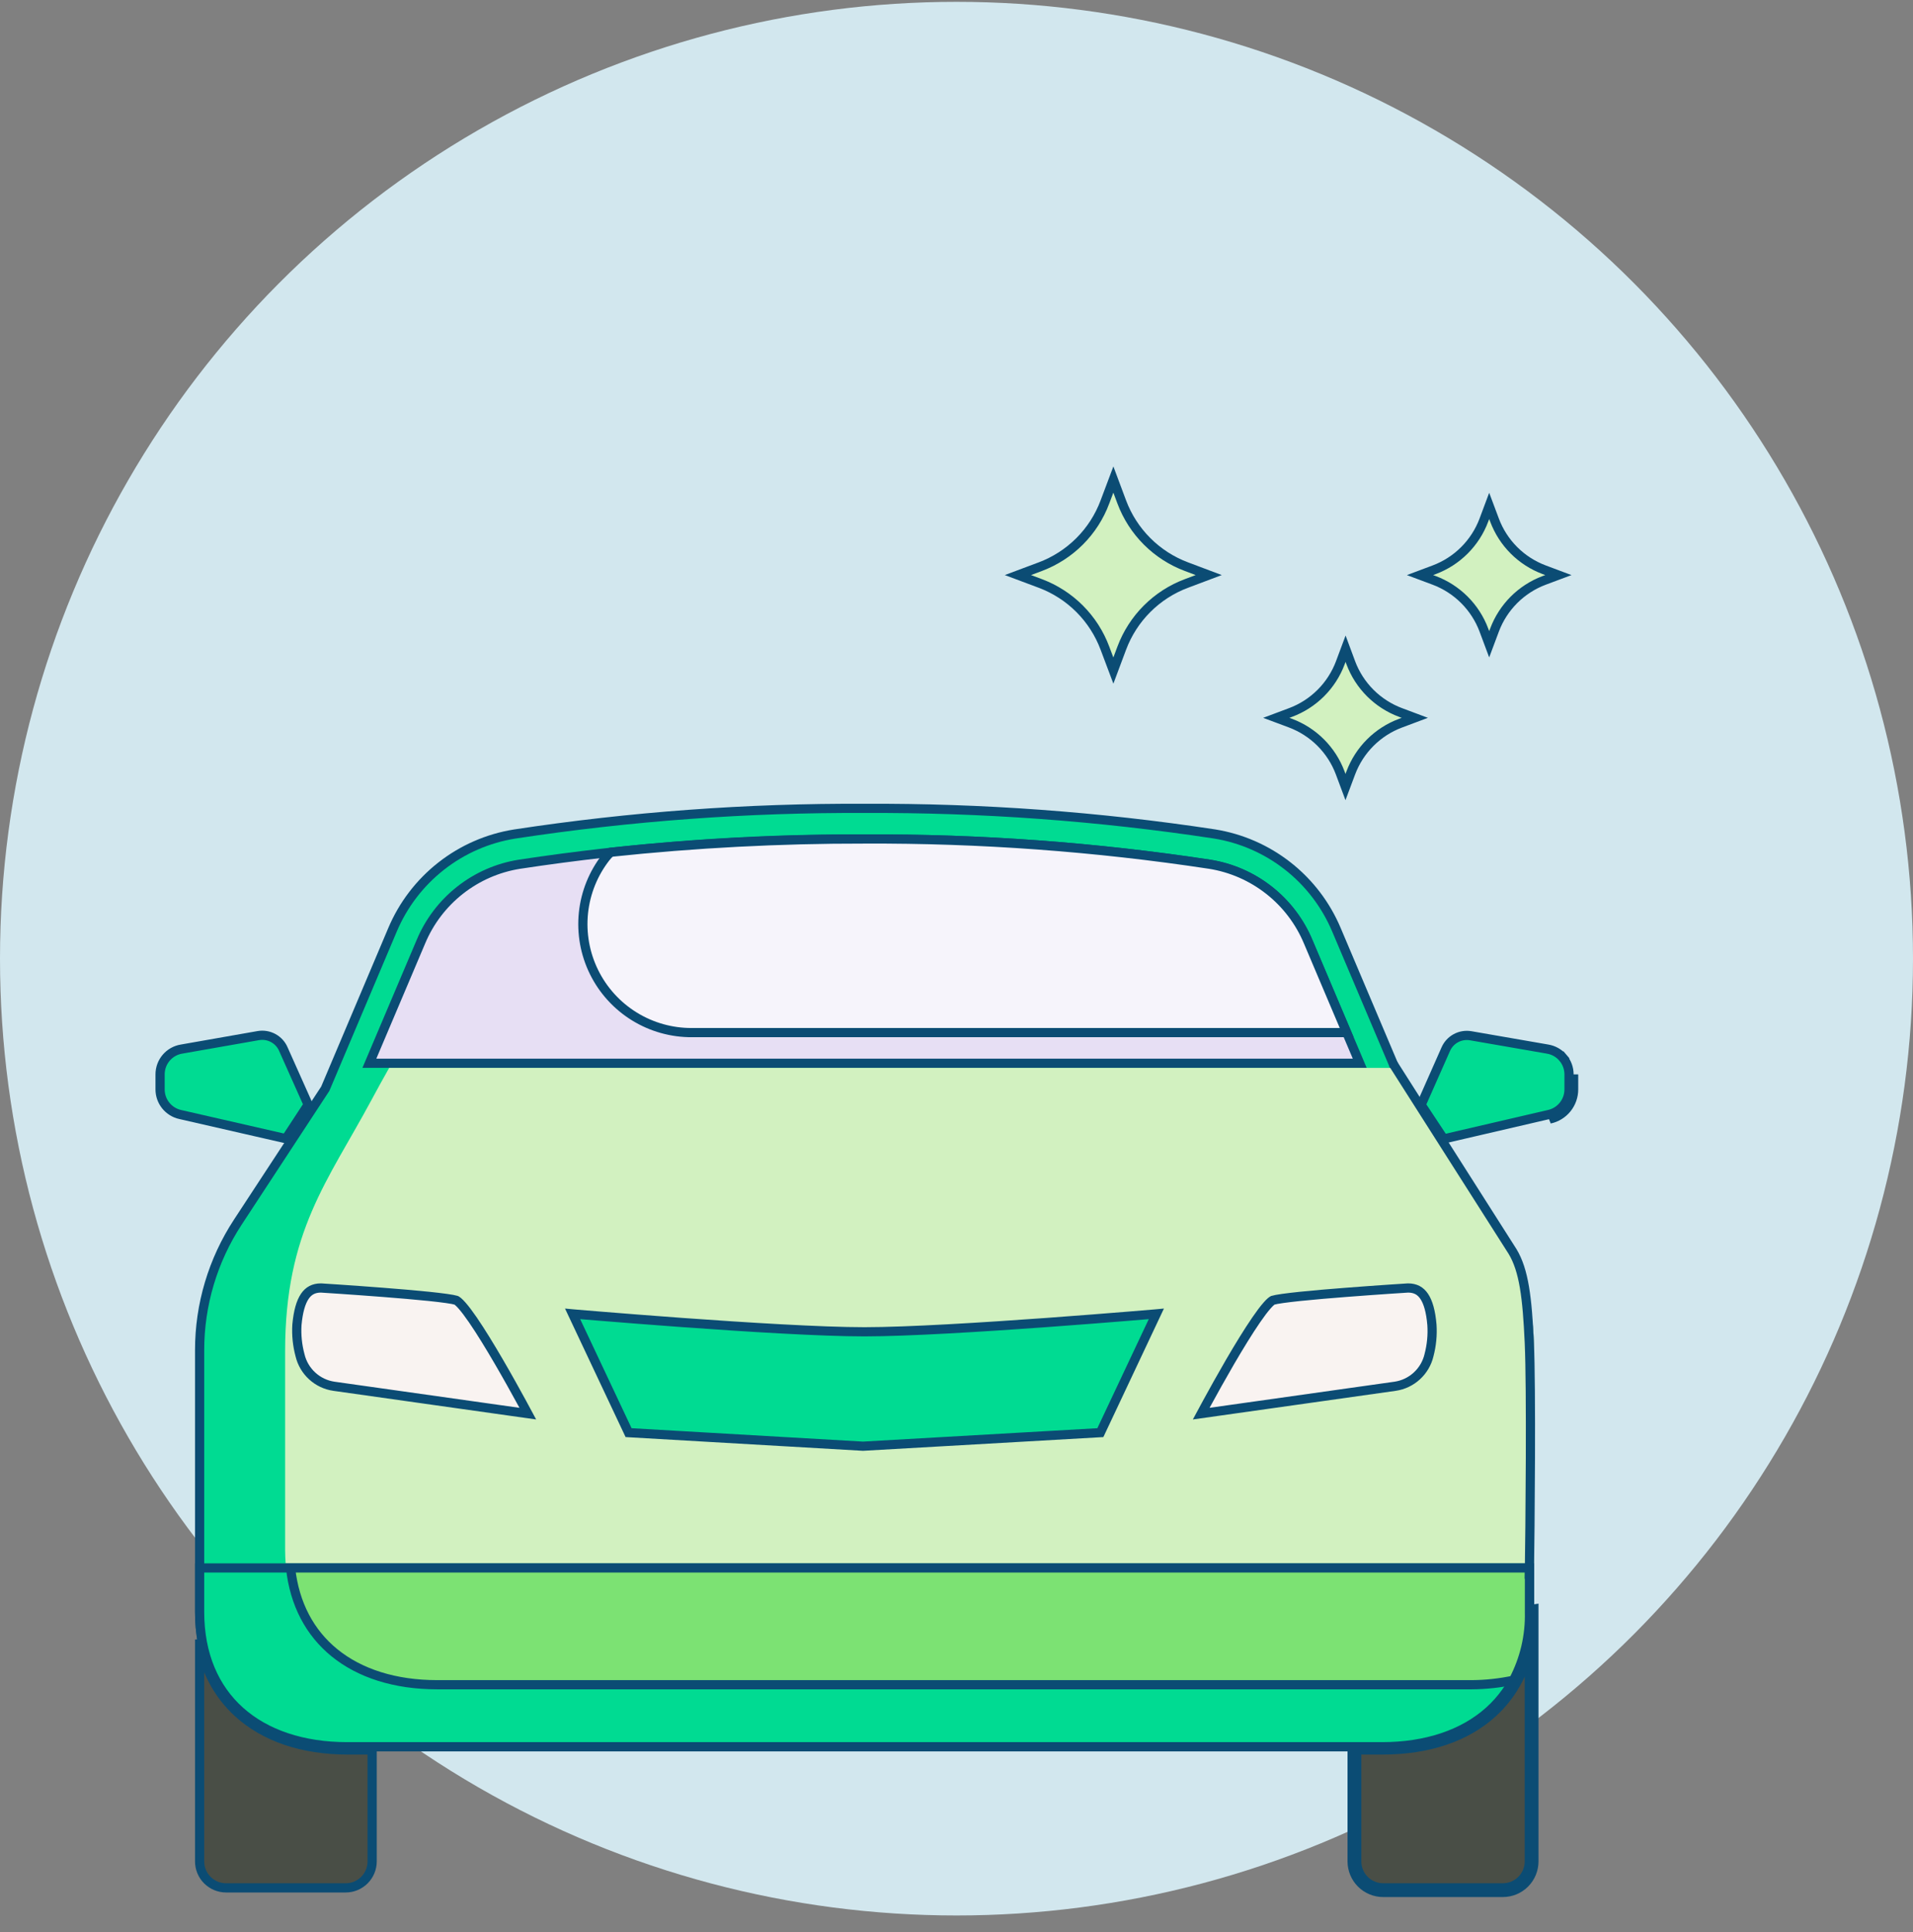
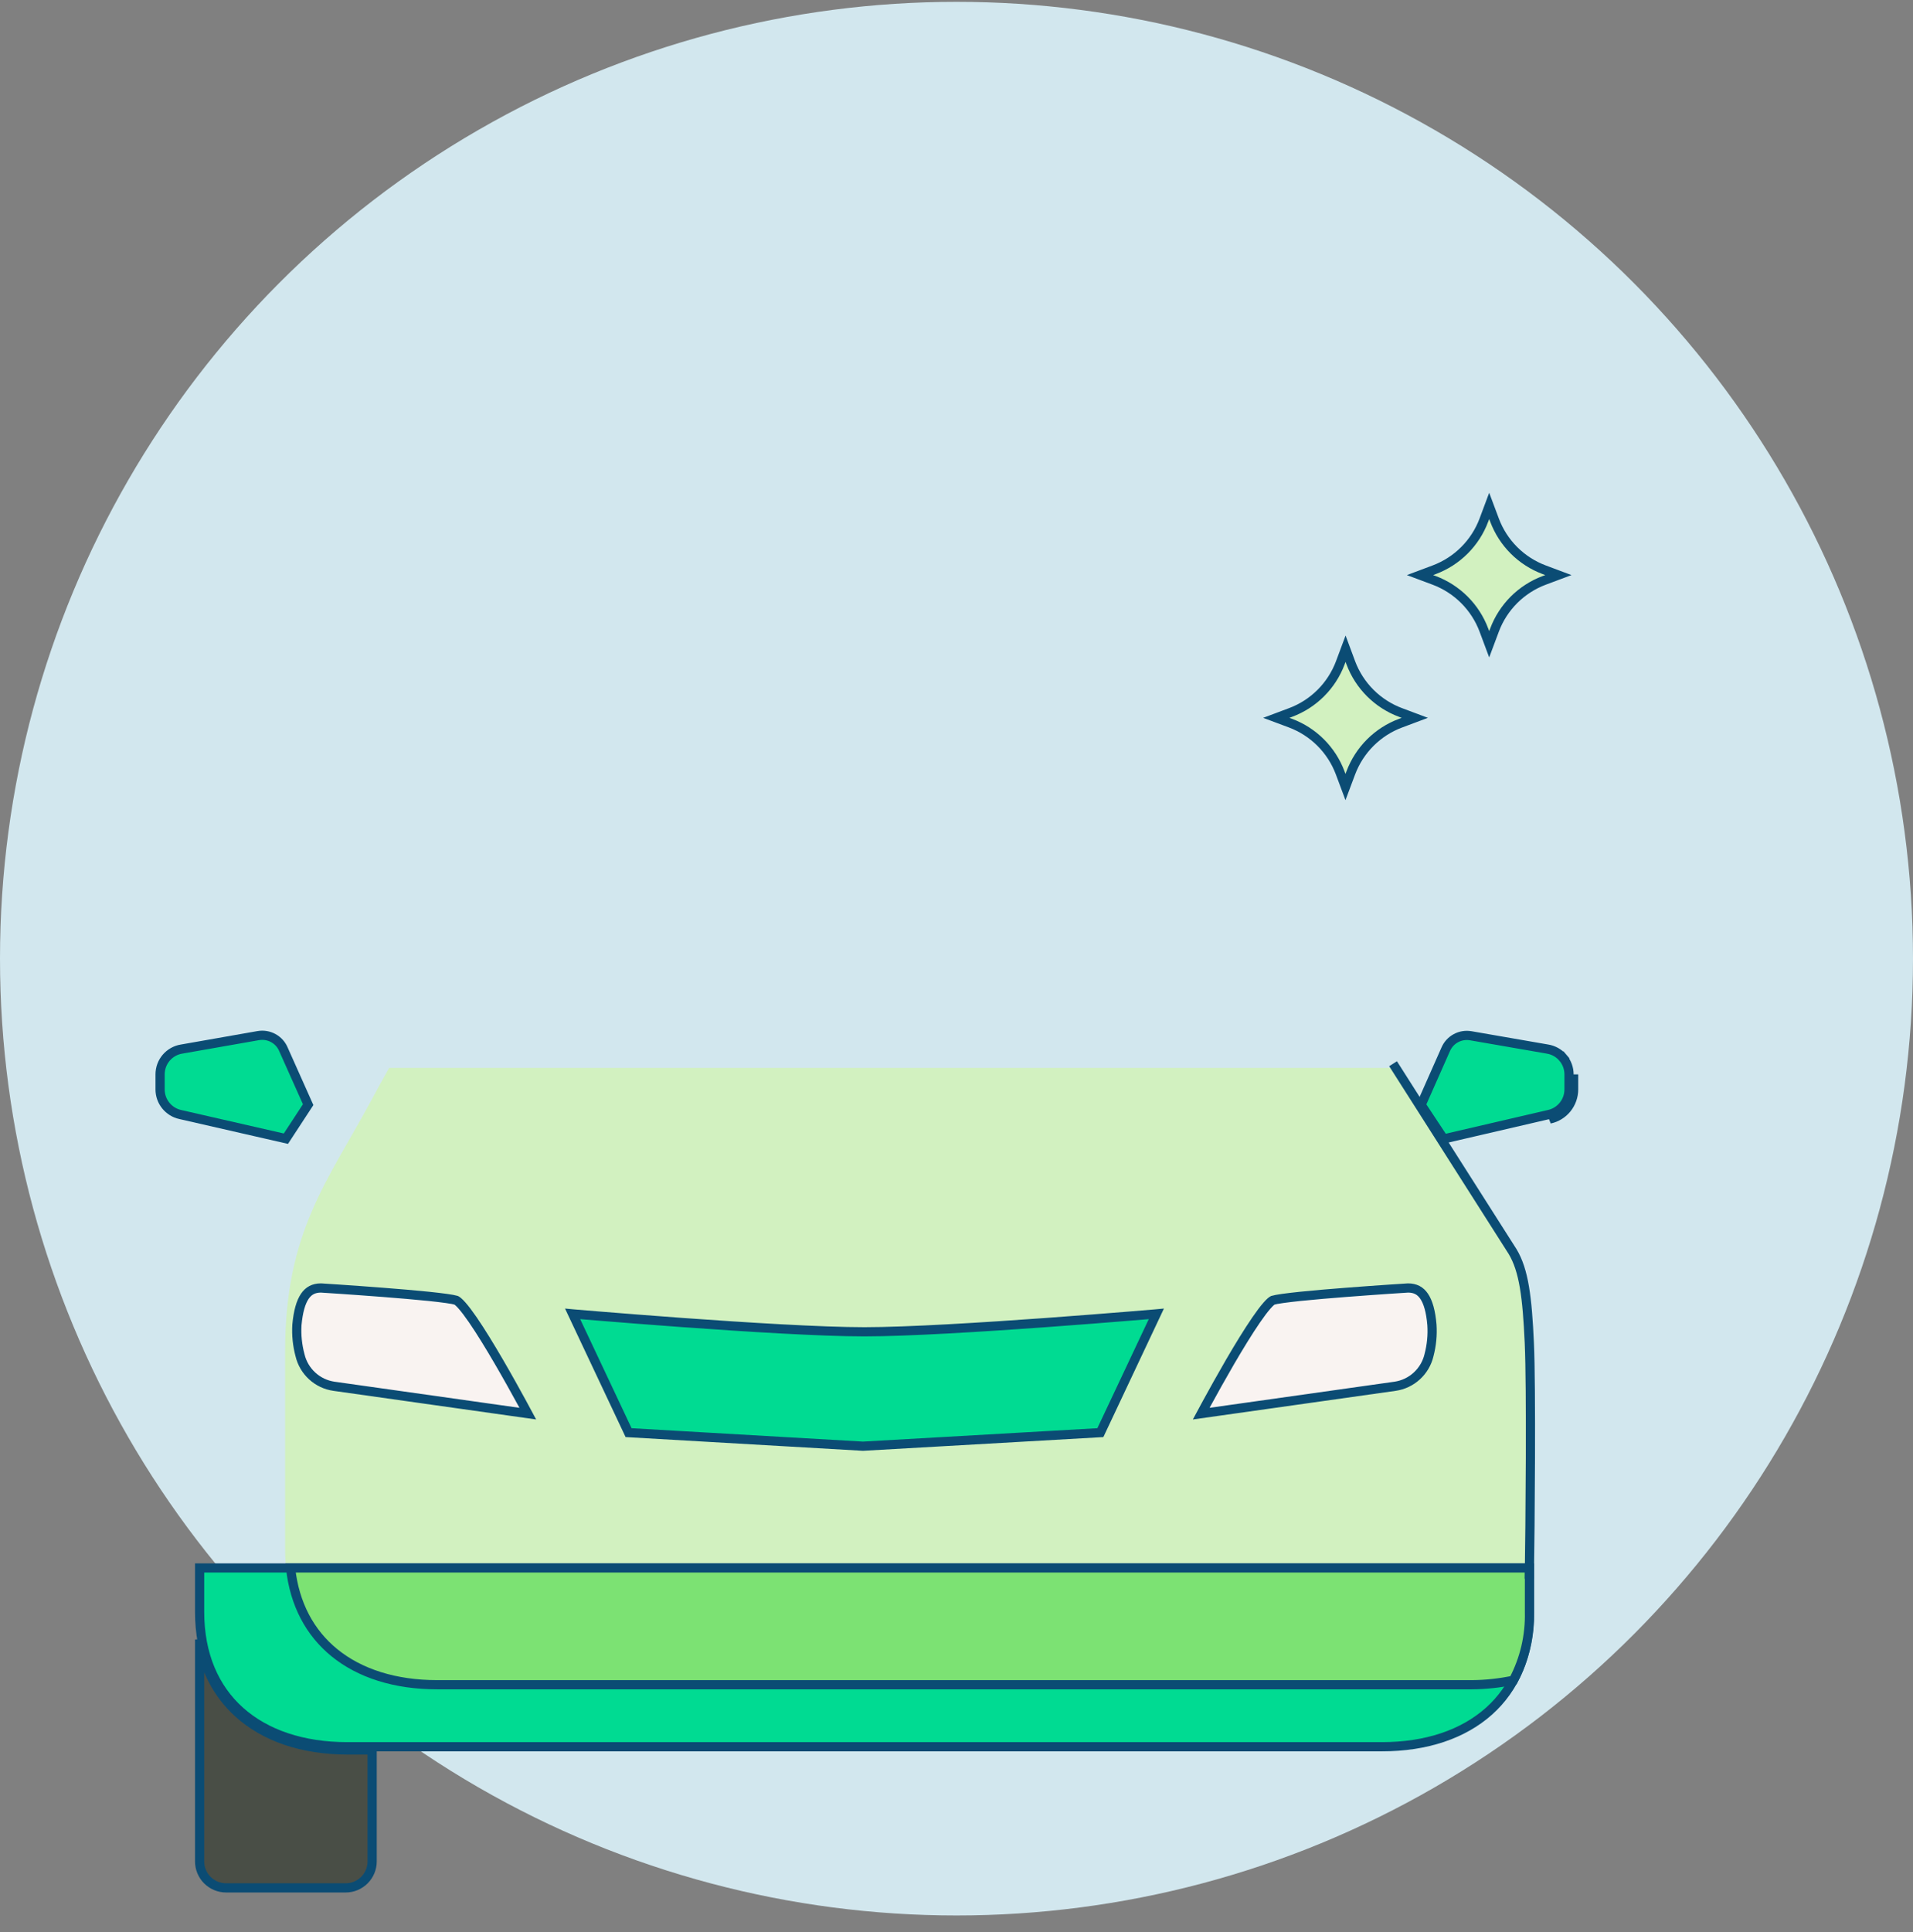
<svg xmlns="http://www.w3.org/2000/svg" width="104" height="105" viewBox="0 0 104 105" fill="none">
  <rect x="0" y="0" width="104" height="105" fill="#808080" stroke="none" />
  <circle cx="52" cy="52.1" r="52" fill="#D2E7EE" />
-   <path d="M56.556 31.709L55.338 31.253L56.556 30.797L56.556 30.797C57.359 30.496 58.088 30.026 58.694 29.42C59.3 28.813 59.769 28.084 60.069 27.281C60.069 27.281 60.069 27.281 60.069 27.28L60.528 26.061L60.984 27.281C60.984 27.281 60.984 27.281 60.984 27.281C61.285 28.084 61.754 28.814 62.361 29.42C62.968 30.027 63.697 30.496 64.501 30.797C64.501 30.797 64.501 30.797 64.501 30.797L65.712 31.253L64.501 31.709C64.501 31.709 64.501 31.709 64.501 31.709C63.697 32.009 62.967 32.479 62.361 33.085C61.754 33.692 61.285 34.422 60.984 35.225L60.528 36.444L60.069 35.225C60.069 35.225 60.069 35.225 60.069 35.225C59.769 34.422 59.3 33.693 58.694 33.086C58.088 32.479 57.359 32.01 56.556 31.709L56.556 31.709Z" fill="#D2F1C0" stroke="#0B4C74" stroke-width="0.5" />
  <path d="M73.436 42.003L73.147 42.774L72.859 42.003L72.859 42.003C72.628 41.386 72.267 40.825 71.801 40.359C71.335 39.893 70.775 39.533 70.158 39.301L70.158 39.301L69.385 39.012L70.157 38.723C70.157 38.723 70.157 38.723 70.157 38.723C70.776 38.493 71.338 38.132 71.805 37.666C72.272 37.2 72.634 36.639 72.866 36.022L72.866 36.021L73.152 35.255L73.436 36.02L73.436 36.022C73.668 36.64 74.029 37.201 74.497 37.667C74.964 38.133 75.526 38.493 76.144 38.723C76.145 38.723 76.145 38.723 76.145 38.723L76.916 39.012L76.145 39.301C76.145 39.301 76.145 39.301 76.144 39.301C75.526 39.531 74.964 39.891 74.497 40.357C74.029 40.824 73.668 41.385 73.436 42.003Z" fill="#D2F1C0" stroke="#0B4C74" stroke-width="0.5" />
  <path d="M84.721 31.254L83.95 30.965L84.721 31.254ZM84.721 31.254L83.95 31.542L83.95 31.542C83.333 31.773 82.772 32.134 82.306 32.6C81.841 33.066 81.48 33.626 81.249 34.243L81.249 34.243L80.96 35.015L80.672 34.244L80.672 34.243C80.44 33.626 80.079 33.066 79.613 32.6C79.147 32.135 78.587 31.774 77.971 31.542L77.97 31.542L77.199 31.254L77.97 30.965L77.97 30.965C78.588 30.734 79.148 30.373 79.614 29.907C80.08 29.441 80.441 28.881 80.672 28.264L80.672 28.263L80.96 27.493L81.249 28.264C81.479 28.881 81.84 29.442 82.306 29.908C82.772 30.374 83.333 30.734 83.95 30.965L84.721 31.254Z" fill="#D2F1C0" stroke="#0B4C74" stroke-width="0.5" />
-   <path d="M73.758 95.105H73.508V101.159C73.508 101.382 73.552 101.601 73.637 101.807C73.722 102.012 73.846 102.198 74.003 102.355C74.16 102.512 74.347 102.636 74.552 102.721C74.757 102.806 74.977 102.85 75.2 102.849H81.7C81.922 102.85 82.141 102.806 82.347 102.721C82.552 102.636 82.739 102.512 82.896 102.355C83.053 102.198 83.177 102.012 83.262 101.807C83.347 101.601 83.391 101.382 83.391 101.159V87.444L83.365 87.448V87.606C83.365 88.32 83.289 88.994 83.141 89.624M73.758 95.105V101.159C73.758 101.349 73.795 101.536 73.868 101.711C73.94 101.886 74.046 102.044 74.18 102.178C74.314 102.312 74.473 102.418 74.648 102.49L74.555 102.716L74.648 102.49C74.823 102.563 75.01 102.6 75.199 102.599H75.2H81.7H81.7C81.889 102.6 82.076 102.563 82.251 102.49C82.426 102.418 82.585 102.312 82.719 102.178C82.853 102.044 82.959 101.886 83.031 101.711C83.104 101.536 83.141 101.349 83.141 101.159V89.624M73.758 95.105V94.855H75.174C80.073 94.855 83.115 92.076 83.115 87.606V87.24M73.758 95.105H75.174C77.67 95.105 79.72 94.396 81.15 93.091C82.136 92.191 82.815 91.017 83.141 89.624M83.141 89.624V87.606V87.387L83.115 87.24M83.115 87.24L83.141 87.235V87.24H83.115Z" fill="#494E46" stroke="#0B4C74" stroke-width="0.5" />
-   <path d="M10.852 101.146H10.852V101.144V89.103C11.121 90.726 11.84 92.081 12.947 93.091C14.377 94.397 16.427 95.106 18.922 95.106H20.232V101.161C20.232 101.542 20.08 101.909 19.81 102.179C19.54 102.449 19.174 102.601 18.792 102.601H12.292C12.101 102.601 11.913 102.563 11.737 102.49C11.562 102.416 11.402 102.309 11.268 102.174C11.134 102.039 11.029 101.878 10.957 101.702C10.886 101.525 10.85 101.337 10.852 101.146Z" fill="#494E46" stroke="#0B4C74" stroke-width="0.5" />
+   <path d="M10.852 101.146V101.144V89.103C11.121 90.726 11.84 92.081 12.947 93.091C14.377 94.397 16.427 95.106 18.922 95.106H20.232V101.161C20.232 101.542 20.08 101.909 19.81 102.179C19.54 102.449 19.174 102.601 18.792 102.601H12.292C12.101 102.601 11.913 102.563 11.737 102.49C11.562 102.416 11.402 102.309 11.268 102.174C11.134 102.039 11.029 101.878 10.957 101.702C10.886 101.525 10.85 101.337 10.852 101.146Z" fill="#494E46" stroke="#0B4C74" stroke-width="0.5" />
  <path d="M15.407 57.021L15.407 57.021L15.408 57.025L16.753 60.035L15.543 61.884L9.804 60.572L9.804 60.572L9.802 60.572C9.49 60.504 9.212 60.331 9.012 60.083C8.812 59.835 8.703 59.526 8.703 59.208C8.703 59.208 8.703 59.208 8.703 59.208L8.703 58.389L8.703 58.389C8.703 58.058 8.82 57.738 9.034 57.486C9.248 57.235 9.545 57.067 9.871 57.014L9.871 57.014L9.875 57.014L14.043 56.282C14.043 56.282 14.043 56.282 14.043 56.282C14.32 56.234 14.606 56.281 14.853 56.415C15.101 56.549 15.296 56.762 15.407 57.021Z" fill="#00DB92" stroke="#0B4C74" stroke-width="0.5" />
  <path d="M85.55 59.207V58.389V59.207ZM85.55 59.207C85.55 59.583 85.421 59.947 85.186 60.24M85.55 59.207L85.186 60.24M85.186 60.24C84.95 60.533 84.621 60.736 84.253 60.815L85.186 60.24ZM84.124 57.013L84.124 57.013L84.127 57.014C84.455 57.066 84.752 57.233 84.967 57.485L85.158 57.322L84.967 57.485C85.182 57.737 85.3 58.057 85.3 58.388V58.389V59.207V59.207C85.3 59.526 85.191 59.835 84.991 60.083C84.791 60.331 84.512 60.503 84.2 60.571L84.2 60.571L84.197 60.572L78.486 61.897L77.26 60.045L78.594 57.031L78.594 57.031L78.595 57.029C78.706 56.77 78.9 56.557 79.148 56.423C79.395 56.289 79.68 56.242 79.957 56.29C79.957 56.29 79.957 56.29 79.957 56.29L84.124 57.013Z" fill="#00DB92" stroke="#0B4C74" stroke-width="0.5" />
-   <path d="M76.308 59.149L76.317 59.17L76.329 59.188L76.757 59.842L76.963 59.707L76.757 59.842L81.069 66.417L81.278 66.28L81.069 66.417C82.426 68.486 83.15 70.906 83.15 73.38V87.602C83.15 89.935 82.338 91.759 80.947 93.002C79.551 94.248 77.548 94.933 75.127 94.933H18.875C16.451 94.933 14.447 94.248 13.052 93.002C11.661 91.759 10.852 89.935 10.852 87.602V73.38C10.851 70.906 11.574 68.486 12.931 66.417L17.242 59.842L17.242 59.842L17.671 59.188L17.683 59.17L17.692 59.149L21.337 50.537L21.337 50.537C21.911 49.176 22.821 47.983 23.983 47.072C25.145 46.16 26.52 45.56 27.978 45.327C34.273 44.369 40.632 43.903 46.999 43.933L47.001 43.933C53.368 43.902 59.728 44.366 66.023 45.322C67.48 45.556 68.853 46.157 70.013 47.068C71.174 47.98 72.083 49.172 72.656 50.532L72.656 50.532L76.308 59.149Z" fill="#00DB92" stroke="#0B4C74" stroke-width="0.5" />
  <path d="M10.852 87.598V85.213H83.15V87.598C83.15 89.931 82.338 91.755 80.947 92.999C79.551 94.245 77.548 94.93 75.127 94.93H18.875C16.451 94.93 14.447 94.245 13.052 92.999C11.661 91.755 10.852 89.931 10.852 87.598Z" fill="#00DB92" stroke="#0B4C74" stroke-width="0.5" />
-   <path d="M73.922 57.785H20.081L22.88 51.185L22.88 51.185L22.881 51.183C23.34 50.082 24.074 49.116 25.012 48.379C25.95 47.641 27.061 47.156 28.24 46.969C34.448 46.027 40.721 45.569 47 45.597L47.003 45.597C53.282 45.569 59.554 46.027 65.763 46.969C66.942 47.156 68.053 47.641 68.991 48.379C69.929 49.116 70.663 50.082 71.122 51.183L71.123 51.185L73.922 57.785Z" fill="#E7DFF4" stroke="#0B4C74" stroke-width="0.5" />
-   <path d="M37.627 56.119L37.626 56.119C36.517 56.127 35.429 55.822 34.486 55.24C33.543 54.658 32.783 53.822 32.294 52.828C31.804 51.834 31.605 50.722 31.718 49.62C31.832 48.517 32.254 47.469 32.936 46.596L32.936 46.596L32.938 46.594C33.017 46.49 33.108 46.397 33.21 46.316C37.79 45.83 42.393 45.589 46.999 45.597L47 45.597C53.28 45.569 59.552 46.027 65.761 46.969C66.939 47.156 68.05 47.641 68.988 48.379C69.927 49.116 70.66 50.082 71.12 51.183L71.121 51.185L73.213 56.119L37.627 56.119Z" fill="#F6F4FB" stroke="#0B4C74" stroke-width="0.5" />
  <path d="M83.4 73.379C83.4 70.856 82.662 68.388 81.278 66.279L76.967 59.704L76.538 59.05L76.108 58.037H21.157C20.842 58.594 20.523 59.17 20.2 59.772C17.82 64.199 15.5 66.914 15.5 73.447V84.23C15.5 84.48 15.512 84.73 15.53 84.965H83.4V73.379Z" fill="#D2F1C0" />
  <path d="M83.148 87.598L83.148 87.604C83.181 88.896 82.881 90.175 82.278 91.316C81.535 91.473 80.777 91.555 80.018 91.56H23.767C21.473 91.56 19.555 90.943 18.175 89.817C16.857 88.743 16.01 87.189 15.797 85.213H83.148L83.148 87.598Z" fill="#7CE273" stroke="#0B4C74" stroke-width="0.5" />
  <path d="M16.311 73.654L16.311 73.654L16.309 73.647C16.166 73.112 16.109 72.558 16.142 72.005C16.208 71.275 16.355 70.768 16.573 70.448C16.778 70.148 17.053 70 17.445 69.998L17.456 69.999L17.51 70.002L17.719 70.016C17.899 70.027 18.158 70.044 18.471 70.065C19.097 70.108 19.941 70.167 20.812 70.235C21.683 70.302 22.581 70.379 23.315 70.454C23.682 70.493 24.006 70.53 24.265 70.567C24.53 70.604 24.71 70.638 24.799 70.665C24.799 70.665 24.8 70.665 24.801 70.666L24.807 70.669C24.813 70.672 24.82 70.676 24.83 70.682C24.85 70.694 24.874 70.712 24.904 70.737C24.965 70.789 25.038 70.862 25.122 70.958C25.29 71.149 25.488 71.414 25.707 71.732C26.144 72.367 26.646 73.192 27.124 74.012C27.602 74.832 28.052 75.644 28.383 76.251C28.504 76.474 28.609 76.669 28.694 76.827L18.152 75.339C18.152 75.339 18.151 75.339 18.151 75.339C17.711 75.275 17.3 75.08 16.972 74.779C16.644 74.479 16.413 74.087 16.311 73.654Z" fill="#F9F3F1" stroke="#0B4C74" stroke-width="0.5" />
  <path d="M77.688 73.648L77.688 73.648L77.687 73.654C77.584 74.087 77.353 74.479 77.025 74.779C76.697 75.08 76.286 75.275 75.846 75.339C75.846 75.339 75.846 75.339 75.846 75.339L65.303 76.827C65.388 76.669 65.494 76.474 65.615 76.251C65.946 75.644 66.397 74.832 66.874 74.012C67.353 73.192 67.856 72.367 68.293 71.732C68.511 71.414 68.71 71.149 68.878 70.958C68.962 70.862 69.034 70.788 69.095 70.737C69.125 70.712 69.15 70.694 69.169 70.682C69.179 70.676 69.186 70.671 69.192 70.669L69.198 70.666C69.2 70.665 69.2 70.665 69.2 70.665C69.289 70.638 69.469 70.604 69.733 70.567C69.992 70.53 70.316 70.493 70.683 70.454C71.417 70.378 72.314 70.302 73.186 70.235C74.057 70.167 74.901 70.108 75.527 70.065C75.84 70.044 76.098 70.027 76.278 70.016L76.487 70.002L76.542 69.999L76.552 69.998C76.945 70 77.22 70.148 77.423 70.448C77.64 70.767 77.785 71.274 77.847 72.005C77.883 72.558 77.829 73.112 77.688 73.648Z" fill="#F9F3F1" stroke="#0B4C74" stroke-width="0.5" />
  <path d="M46.917 78.597L34.173 77.86L31.13 71.405L31.205 71.412C31.531 71.439 32.003 71.479 32.583 71.526C33.744 71.621 35.34 71.747 37.083 71.874C40.566 72.126 44.644 72.379 46.995 72.379C49.347 72.379 53.426 72.126 56.909 71.874C58.653 71.747 60.249 71.621 61.41 71.526C61.991 71.479 62.462 71.439 62.789 71.412L62.864 71.405L59.821 77.86L46.917 78.597Z" fill="#00DB92" stroke="#0B4C74" stroke-width="0.5" />
  <path d="M75.734 57.81L82.231 68.017C82.849 69.04 83.029 70.521 83.141 72.984C83.253 75.446 83.187 82.89 83.141 85.804" stroke="#0B4C74" stroke-width="0.5" />
</svg>